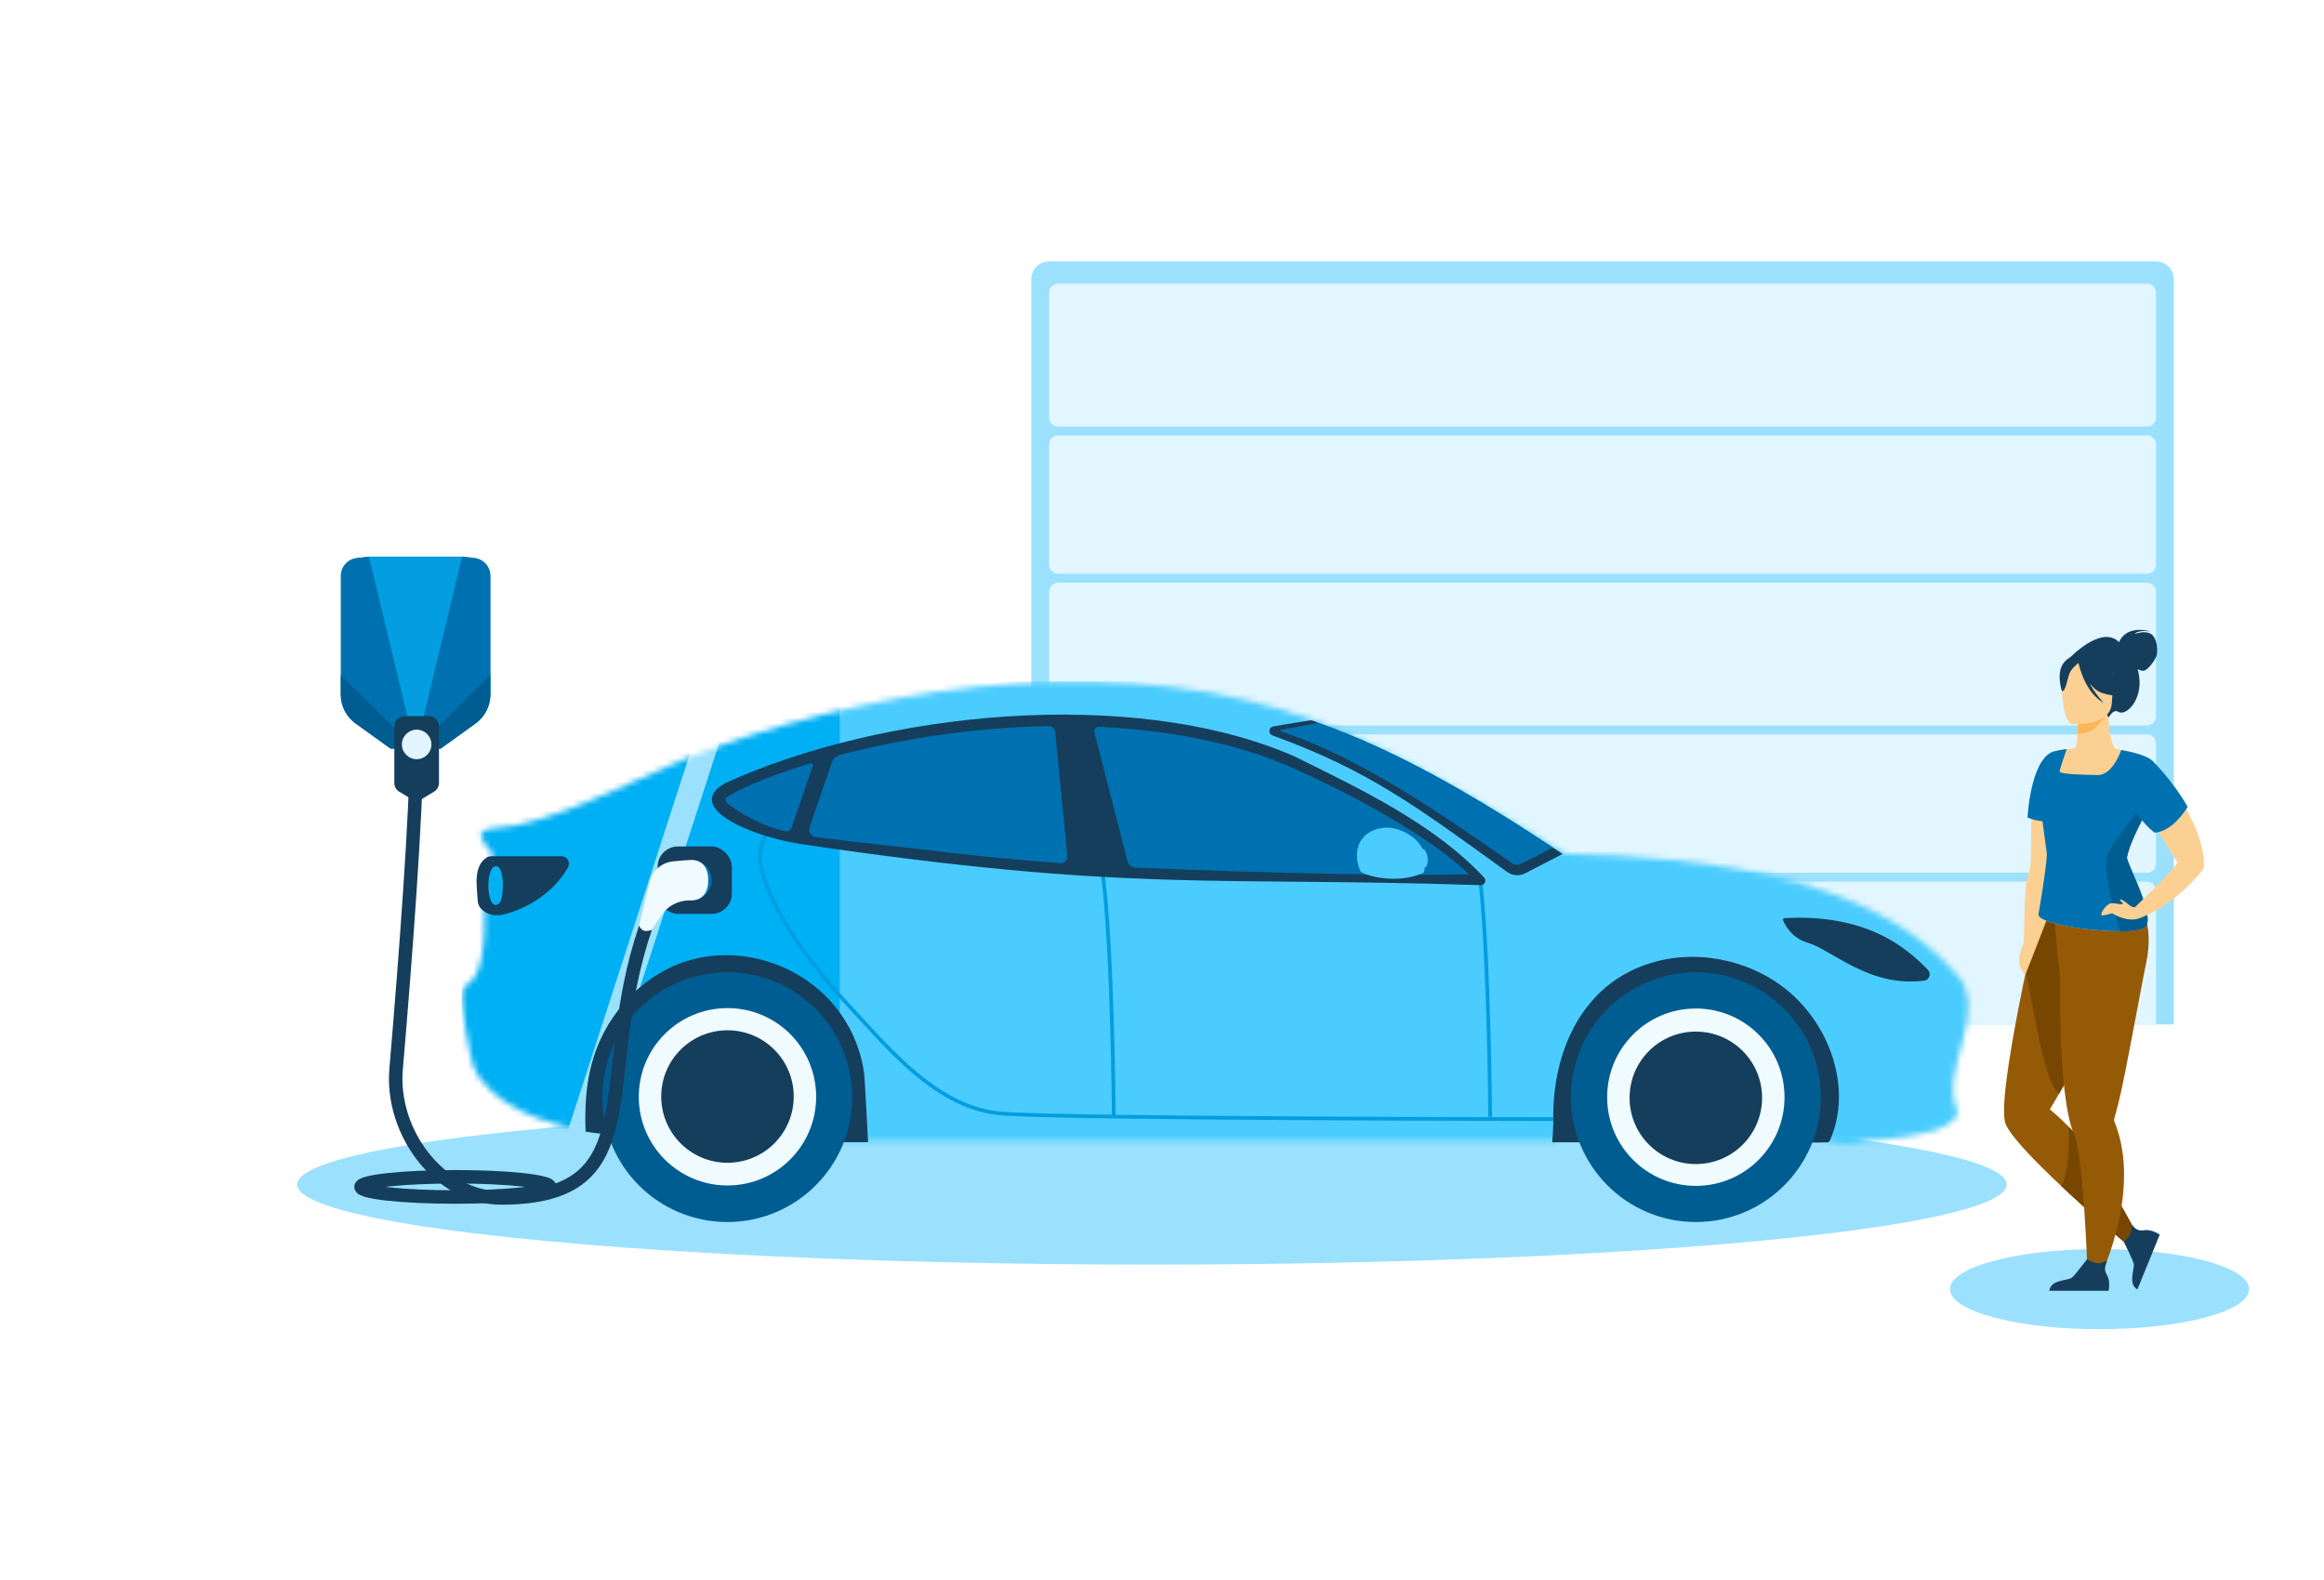
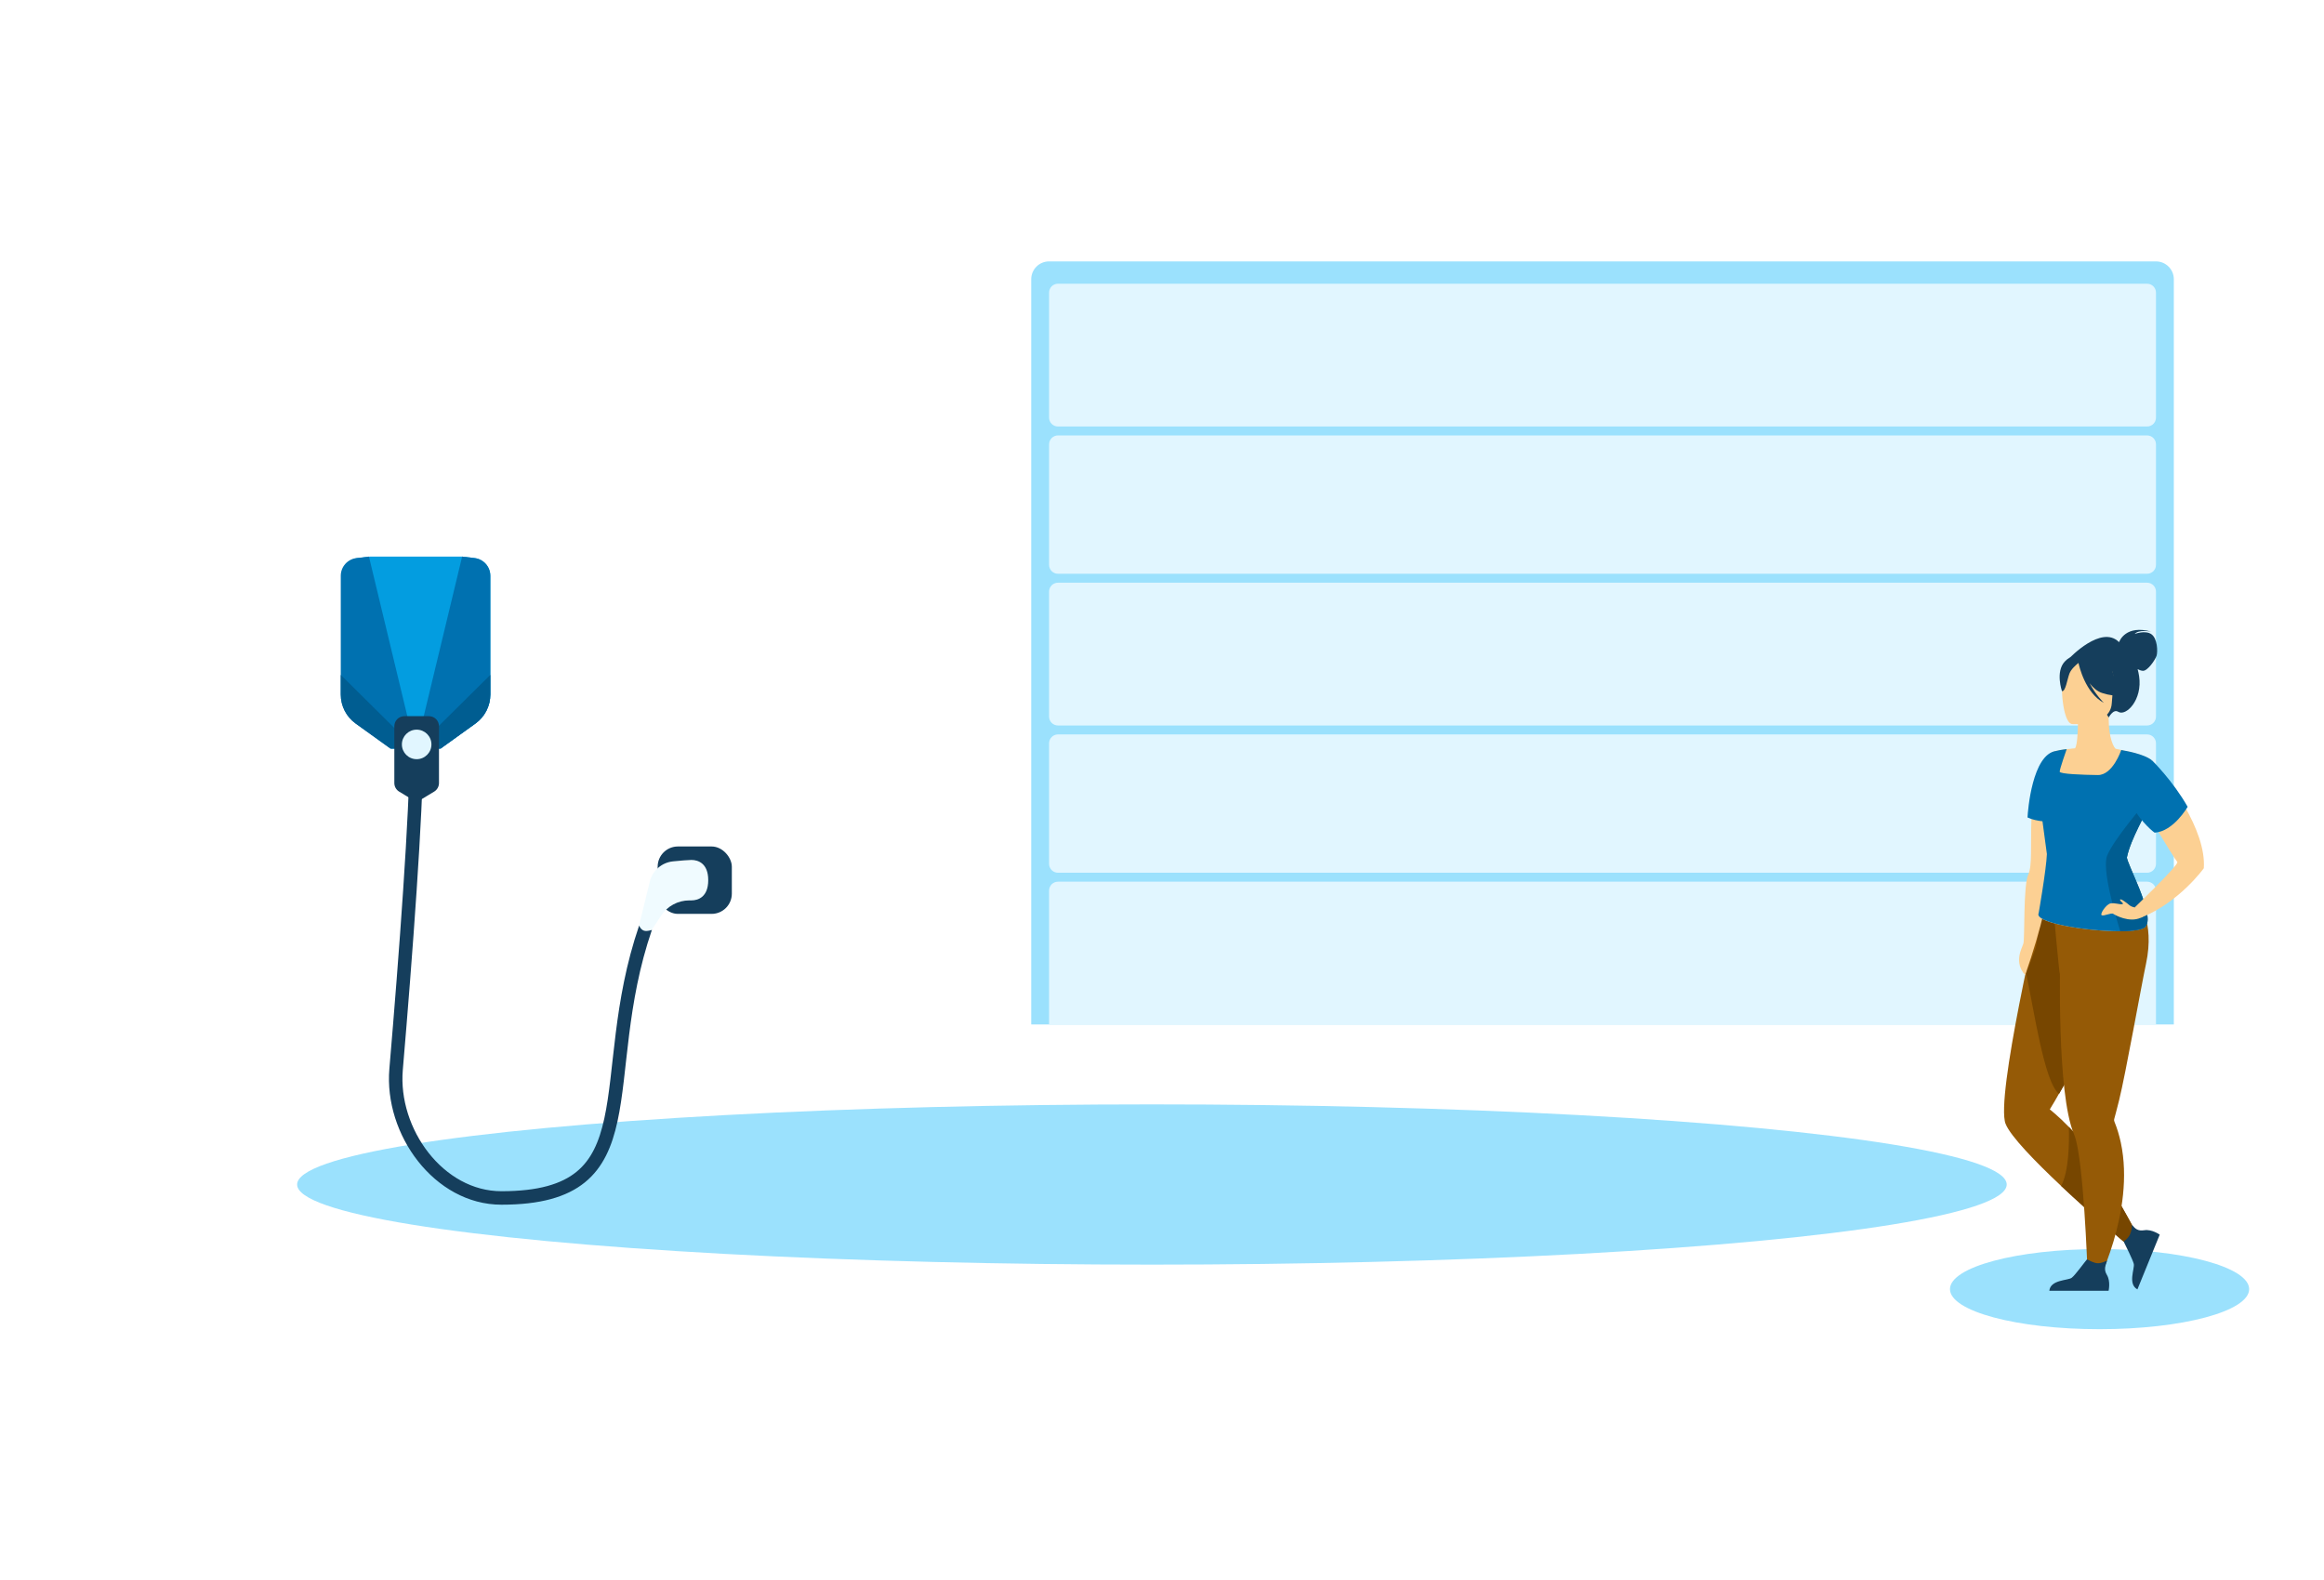
<svg xmlns="http://www.w3.org/2000/svg" fill="none" height="272" viewBox="0 0 400 272" width="400">
  <ellipse cx="147.124" cy="13.793" fill="#9BE1FD" rx="147.124" ry="13.793" transform="matrix(1 0 0 -1 51.141 217.708)" />
  <ellipse cx="25.747" cy="6.896" fill="#9BE1FD" rx="25.747" ry="6.896" transform="matrix(1 0 0 -1 335.624 228.823)" />
  <path d="M374.153 176.364H177.491V48.073C177.491 46.376 178.867 45 180.564 45H371.08C372.777 45 374.153 46.376 374.153 48.073V176.364Z" fill="#9BE1FD" />
  <path d="M371.081 176.364H180.564V153.318C180.564 152.469 181.252 151.781 182.101 151.781H369.544C370.393 151.781 371.081 152.469 371.081 153.318V176.364Z" fill="#E1F6FF" />
  <path d="M369.544 124.894H182.101C181.252 124.894 180.564 124.206 180.564 123.357V101.848C180.564 100.999 181.252 100.311 182.101 100.311H369.544C370.393 100.311 371.081 100.999 371.081 101.848V123.357C371.081 124.206 370.393 124.894 369.544 124.894Z" fill="#E1F6FF" />
  <path d="M369.544 150.245H182.101C181.252 150.245 180.564 149.557 180.564 148.708V127.967C180.564 127.118 181.252 126.43 182.101 126.43H369.544C370.393 126.43 371.081 127.118 371.081 127.967V148.708C371.081 149.557 370.393 150.245 369.544 150.245Z" fill="#E1F6FF" />
  <path d="M369.544 98.775H182.101C181.252 98.775 180.564 98.087 180.564 97.238V76.497C180.564 75.648 181.252 74.96 182.101 74.96H369.544C370.393 74.96 371.081 75.648 371.081 76.497V97.238C371.081 98.087 370.393 98.775 369.544 98.775Z" fill="#E1F6FF" />
  <path d="M369.544 73.424H182.101C181.252 73.424 180.564 72.736 180.564 71.887V50.377C180.564 49.529 181.252 48.841 182.101 48.841H369.544C370.393 48.841 371.081 49.529 371.081 50.377V71.887C371.081 72.736 370.393 73.424 369.544 73.424Z" fill="#E1F6FF" />
  <g clip-path="url(#clip0_732_18681)">
    <mask height="80" id="mask0_732_18681" maskUnits="userSpaceOnUse" style="mask-type: alpha;" width="260" x="79" y="117">
      <path d="M337.225 168.265C322.645 150.899 294.15 147.589 269.234 146.937L268.432 146.442C255.105 138.221 241.457 129.802 226.787 124.225C194.198 112.202 155.208 117.262 123.155 128.613C112.355 132.433 99.32 139.946 88.771 142.093C84.426 142.975 79.968 141.762 85.066 147.269C82.253 148.943 83.382 152.866 83.358 155.524C83.358 155.524 83.897 165.337 81.575 168.392C80.972 169.184 79.629 169.952 79.478 170.706C79.177 172.215 80.82 181.973 81.499 183.599C84.224 190.091 93.819 193.631 100.914 194.615V194.666C101.617 194.704 114.646 189.989 124.298 190.577C133.951 191.165 144.907 196.391 144.907 196.391C145.149 196.391 266.716 196.404 266.911 196.417C267.753 196.417 280.173 193.146 292.103 193.146C304.015 193.146 314.263 196.394 314.431 196.391H314.732C316.629 197.119 319.204 197.119 321.1 196.391C324.792 196.174 332.377 195.561 335.366 193.529H335.203L335.366 193.49L335.425 193.45C336.218 192.909 337.167 192.261 336.885 191.126C333.897 184.303 341.984 174.935 337.225 168.265Z" fill="#00B0F4" />
    </mask>
    <g mask="url(#mask0_732_18681)">
      <rect fill="#4BCCFF" height="93.066" width="260.375" x="79.441" y="117.306" />
      <rect fill="#00B0F4" height="93.066" width="65.094" x="79.441" y="117.306" />
      <g filter="url(#filter0_f_732_18681)">
        <rect fill="#9BE1FD" height="84.612" transform="matrix(0.966 0.257 -0.308 0.951 75.226 117.306)" width="4.234" />
      </g>
      <g filter="url(#filter1_f_732_18681)">
        <rect fill="#9BE1FD" height="84.612" transform="matrix(0.966 0.257 -0.308 0.951 122.775 117.306)" width="4.234" />
      </g>
    </g>
    <g clip-path="url(#clip1_732_18681)">
      <path clip-rule="evenodd" d="M96.65 147.401C97.642 147.401 98.231 148.486 97.742 149.368C95.431 153.47 90.81 156.55 86.289 157.508C84.845 157.687 83.79 157.38 82.886 156.524C82.484 156.141 82.245 155.617 82.22 155.068C82.095 152.499 81.392 149.138 83.828 147.579L83.84 147.592C84.041 147.464 84.305 147.401 84.556 147.401H96.65ZM85.422 149.113C83.313 148.998 83.777 157.853 86.038 155.349C86.728 154.594 86.891 149.19 85.422 149.113Z" fill="#153E5C" fill-rule="evenodd" />
-       <path d="M307.136 158.058C306.96 158.058 306.835 158.249 306.897 158.415C307.224 159.272 308.417 161.482 311.054 162.262C315.399 163.553 321.716 170.044 331.21 168.817C332.089 168.702 332.441 167.591 331.813 166.939C328.134 163.169 321.339 157.278 307.136 158.058Z" fill="#153E5C" />
      <path d="M131.88 143.567L132.193 143.654C131.935 144.543 130.639 146.158 131.33 149.196C132.216 153.065 134.359 157.268 137.139 161.423C139.916 165.576 143.317 169.664 146.7 173.304C150.102 176.964 153.817 181.263 158.062 184.768C162.304 188.269 167.04 190.947 172.458 191.387C175.146 191.605 182.221 191.772 191.379 191.902C191.377 191.69 191.374 191.394 191.37 191.021C191.361 190.209 191.346 189.034 191.323 187.586C191.277 184.689 191.199 180.693 191.07 176.303C190.811 167.518 190.346 157.167 189.526 150.853L190.17 150.771C190.994 157.12 191.459 167.504 191.718 176.286C191.848 180.679 191.926 184.677 191.971 187.576C191.994 189.025 192.009 190.201 192.018 191.013C192.023 191.396 192.025 191.699 192.027 191.912C201.485 192.043 213.062 192.135 224.303 192.199C235.547 192.263 246.446 192.299 254.535 192.319C258.579 192.329 261.92 192.335 264.251 192.339C265.416 192.341 266.328 192.342 266.949 192.343C267.259 192.343 267.497 192.342 267.657 192.343C267.737 192.343 267.799 192.344 267.839 192.344H267.899C267.899 192.347 267.9 192.379 267.9 192.663C267.9 192.975 267.899 192.983 267.899 192.983H267.838C267.797 192.983 267.737 192.982 267.657 192.982C267.497 192.981 267.258 192.982 266.948 192.982C266.327 192.981 265.414 192.98 264.249 192.978C261.919 192.974 258.577 192.968 254.532 192.958C246.443 192.938 235.544 192.902 224.299 192.838C201.821 192.71 177.935 192.472 172.405 192.023C166.798 191.568 161.937 188.801 157.646 185.258C153.358 181.719 149.601 177.372 146.222 173.736C142.823 170.079 139.398 165.964 136.597 161.775C133.797 157.59 131.607 153.313 130.697 149.337C129.958 146.088 131.374 144.149 131.568 143.479L131.88 143.567Z" fill="#039DE0" />
      <path d="M255.15 151.94C255.886 158.625 256.301 168.714 256.532 177.122C256.647 181.328 256.716 185.116 256.757 187.853C256.777 189.222 256.79 190.328 256.798 191.092C256.802 191.474 256.805 191.77 256.806 191.971C256.807 192.071 256.809 192.148 256.809 192.199V192.276L256.161 192.281V192.204C256.16 192.153 256.159 192.076 256.158 191.976C256.156 191.775 256.153 191.479 256.149 191.098C256.141 190.335 256.129 189.231 256.109 187.863C256.068 185.128 255.999 181.342 255.883 177.139C255.653 168.731 255.237 158.666 254.504 152.01L255.15 151.94Z" fill="#039DE0" />
      <path d="M225.64 123.994C225.78 124.016 226.226 124.136 226.91 124.454C226.917 124.454 226.924 124.453 226.93 124.452C241.043 129.43 254.851 137.691 267.29 145.914L268.12 146.458C268.421 146.657 268.723 146.859 268.949 147.012L262.415 150.391C261.424 150.851 260.256 150.723 259.364 150.084C243.767 138.813 235.578 132.628 219.014 126.609C218.248 126.328 218.336 125.216 219.127 125.063C221.752 124.577 224.635 124.173 225.64 123.994Z" fill="#153E5C" />
      <path d="M226.93 124.452C241.043 129.43 254.851 137.691 267.29 145.914C266.646 146.184 263.344 148.014 261.575 148.755C261.135 148.934 260.658 148.883 260.268 148.615C247.81 139.912 233.883 130.315 220.546 125.945C220.383 125.894 220.396 125.651 220.558 125.625C223.085 125.167 226.012 124.571 226.93 124.452Z" fill="#0071B0" />
      <path d="M137.543 145.266C194.269 153.687 208.748 150.863 254.863 152.384C255.528 152.41 255.918 151.592 255.465 151.093C246.838 141.829 234.053 135.772 222.738 130.187C194.984 118.073 151.821 122.443 124.658 134.89C117.788 138.992 128.94 143.886 137.543 145.253V145.266Z" fill="#153E5C" />
      <path d="M180.465 124.999C168.421 125.216 155.964 126.98 144.573 129.97C143.908 130.149 143.38 130.647 143.154 131.299C142.325 133.702 140.303 139.631 139.349 142.417C139.085 143.183 139.588 144.001 140.379 144.103C143.769 144.525 151.932 145.522 156.529 145.969C166.425 147.209 174.851 148.039 182.512 148.602C183.215 148.653 183.793 148.052 183.718 147.337C183.291 143.068 181.997 130.047 181.62 126.047C181.558 125.446 181.068 124.999 180.478 125.012L180.465 124.999Z" fill="#0071B0" />
      <path d="M221.961 131.964C212.931 128.028 201.679 125.702 189.158 125.127C188.643 125.102 188.254 125.6 188.38 126.098L194.056 148.27C194.219 148.883 194.747 149.33 195.375 149.356C205.974 149.816 234.933 150.902 252.842 150.506C242.946 140.998 221.961 131.964 221.961 131.964Z" fill="#0071B0" />
      <path d="M139.894 131.836C139.981 131.581 139.73 131.338 139.479 131.415C130.852 133.996 126.645 136.27 125.112 137.216C124.761 137.433 124.773 137.919 125.087 138.2C126.745 139.619 131.14 142.302 135.247 143.107C135.674 143.184 136.076 142.941 136.227 142.532C136.967 140.385 139.203 133.881 139.894 131.849V131.836Z" fill="#0071B0" />
      <path d="M238.466 142.481C234.711 142.698 232.765 145.573 233.845 149.164C233.92 149.407 234.134 150.02 234.309 150.135C235.289 150.787 240.3 152.257 244.896 150.314C245.197 150.199 245.16 149.611 245.223 149.356C246.127 148.998 245.788 146.302 244.833 146.11C243.841 144.002 240.764 142.353 238.466 142.481Z" fill="#4BCCFF" />
      <path d="M114.577 166.965C111.927 168.358 109.528 170.249 107.519 172.549C101.717 179.207 100.474 186.529 100.788 194.81C110.621 196.497 143.034 196.624 143.034 196.624C145.094 196.65 147.304 196.624 149.414 196.624C149.389 196.624 148.874 185.775 148.723 184.715C148.045 179.795 145.734 175.079 142.13 171.501C135.047 164.447 123.657 162.198 114.577 166.952V166.965Z" fill="#153E5C" />
      <path d="M125.185 210.372C113.305 210.372 103.685 200.752 103.685 188.873C103.685 176.993 113.318 167.373 125.185 167.373C137.053 167.373 146.685 176.993 146.685 188.873C146.685 200.752 137.053 210.372 125.185 210.372Z" fill="#005D91" />
      <path d="M125.216 204.08C116.789 204.08 109.945 197.247 109.945 188.813C109.945 180.378 116.777 173.546 125.216 173.546C133.655 173.546 140.474 180.378 140.474 188.813C140.474 197.247 133.643 204.08 125.216 204.08Z" fill="#F0FBFF" />
      <path d="M125.211 200.173C118.919 200.173 113.808 195.072 113.808 188.77C113.808 182.468 118.906 177.366 125.211 177.366C131.515 177.366 136.614 182.468 136.614 188.77C136.614 195.072 131.515 200.173 125.211 200.173Z" fill="#153E5C" />
      <path d="M283.478 165.985C280.526 166.995 277.814 168.567 275.553 170.688C269.337 176.566 267.114 185.333 267.353 193.396C267.302 194.482 267.265 195.568 267.164 196.655C268.219 196.655 290.912 196.642 290.912 196.642H310.214C311.37 196.77 314.71 196.642 314.71 196.642L314.974 196.31C318.892 187.416 314.974 176.336 307.351 170.266C300.821 165.078 291.54 163.251 283.478 165.998V165.985Z" fill="#153E5C" />
      <path d="M291.891 210.372C280.01 210.372 270.391 200.752 270.391 188.873C270.391 176.993 280.023 167.373 291.891 167.373C303.758 167.373 313.391 176.993 313.391 188.873C313.391 200.752 303.758 210.372 291.891 210.372Z" fill="#005D91" />
      <path d="M291.883 204.15C283.452 204.15 276.616 197.317 276.616 188.883C276.616 180.449 283.452 173.616 291.883 173.616C300.315 173.616 307.15 180.449 307.15 188.883C307.15 197.317 300.315 204.15 291.883 204.15Z" fill="#F0FBFF" />
      <path d="M291.882 200.396C285.59 200.396 280.479 195.295 280.479 188.993C280.479 182.691 285.578 177.589 291.882 177.589C298.186 177.589 303.285 182.691 303.285 188.993C303.285 195.295 298.186 200.396 291.882 200.396Z" fill="#153E5C" />
    </g>
  </g>
  <path d="M111.103 159.714C102.156 185.85 112.449 206.23 86.3 206.23C75.53 206.23 67.259 194.814 68.174 184.084C69.853 164.394 71.665 139.873 71.665 129.291" stroke="#153E5C" stroke-width="2.321" />
  <path d="M58.843 99.125C58.843 97.568 60.008 96.256 61.554 96.073L63.694 95.818H71.618H79.543L81.683 96.073C83.229 96.256 84.394 97.568 84.394 99.125V119.563C84.394 121.541 83.442 123.399 81.835 124.554L75.845 128.862H67.344L61.388 124.555C59.789 123.399 58.843 121.546 58.843 119.573V99.125Z" fill="#039DE0" />
  <path d="M79.541 95.818L81.681 96.073C83.228 96.256 84.392 97.568 84.392 99.125V119.563C84.392 121.541 83.44 123.399 81.834 124.554L75.843 128.862H71.593L79.541 95.818Z" fill="#0071B0" />
  <path d="M84.392 116.182V119.562C84.392 121.541 83.44 123.398 81.834 124.553L75.843 128.861H71.593L84.392 116.182Z" fill="#005D91" />
  <path d="M63.502 95.818L61.362 96.073C59.815 96.256 58.651 97.568 58.651 99.125V119.563C58.651 121.541 59.603 123.399 61.209 124.554L67.2 128.862H71.45L63.502 95.818Z" fill="#0071B0" />
  <path d="M58.651 116.182V119.562C58.651 121.541 59.603 123.398 61.209 124.553L67.2 128.861H71.45L58.651 116.182Z" fill="#005D91" />
  <path d="M67.871 125.019C67.871 124.064 68.645 123.29 69.6 123.29H73.827C74.781 123.29 75.556 124.064 75.556 125.019V134.802C75.556 135.407 75.239 135.969 74.721 136.282L72.607 137.558C72.058 137.89 71.369 137.89 70.819 137.558L68.706 136.282C68.188 135.969 67.871 135.407 67.871 134.802V125.019Z" fill="#153E5C" />
  <circle cx="71.714" cy="128.153" fill="#E1F6FF" r="2.542" />
  <rect fill="#153E5C" height="11.605" rx="3.482" width="12.766" x="113.195" y="145.721" />
-   <circle cx="118.998" cy="151.523" fill="#0071B0" r="3.482" />
-   <ellipse cx="78.38" cy="204.327" rx="16.247" ry="1.741" stroke="#153E5C" stroke-width="2.321" />
  <path d="M115.841 148.285C117.152 148.157 118.48 148.042 118.998 148.042C120.158 148.042 121.899 148.622 121.899 151.523C121.899 154.424 120.158 155.005 118.998 155.005H118.645C116.692 155.005 114.87 155.987 113.797 157.619L112.18 160.077C112.18 160.077 111.454 160.382 110.874 160.227C110.294 160.072 109.99 159.325 109.99 159.325L111.843 151.772C112.306 149.88 113.902 148.475 115.841 148.285Z" fill="#F0FBFF" />
  <path d="M345.196 193.468C346.035 195.606 350.332 200.008 354.758 204.165C360.045 209.131 365.52 213.748 365.52 213.748C365.52 213.748 368.022 214.51 366.932 210.838C366.932 210.838 360.896 199.783 358.304 196.519C357.563 195.588 356.799 194.736 356.081 193.996C354.29 192.142 352.804 190.983 352.804 190.983C352.804 190.983 353.144 190.439 353.695 189.498C356.39 184.898 364.123 170.817 361.733 164.564C358.857 157.033 351.71 153.64 351.71 153.64C351.71 153.64 349.442 163.171 347.531 172.968C345.771 181.981 344.312 191.222 345.195 193.47L345.196 193.468Z" fill="#955A06" />
  <path d="M348.731 167.555C350.048 173.588 351.832 186.354 354.4 188.314C357.094 183.714 364.189 170.991 361.799 164.738C358.923 157.207 351.776 153.814 351.776 153.814C351.776 153.814 352.293 153.376 350.381 163.173L348.731 167.555Z" fill="#774600" />
  <path d="M354.761 204.165C360.048 209.132 365.523 213.748 365.523 213.748C365.523 213.748 368.025 214.51 366.935 210.838C366.935 210.838 360.898 199.783 358.307 196.52C357.566 195.589 356.802 194.737 356.084 193.997C356.169 196.819 356.089 201.606 354.761 204.167V204.165Z" fill="#774600" />
-   <path d="M348.564 167.862C348.564 167.862 354.828 152.191 354.497 151.738C354.292 151.454 353.894 142.905 353.623 136.479C353.458 132.572 353.34 129.448 353.34 129.448C353.34 129.448 350.564 130.434 349.9 137.165C349.771 138.463 349.696 139.686 349.651 140.827C349.465 145.604 349.815 148.969 349.099 150.559C348.211 152.531 348.529 161.528 348.256 162.434C347.983 163.341 346.572 165.606 348.562 167.862H348.564Z" fill="#FCD093" />
+   <path d="M348.564 167.862C354.292 151.454 353.894 142.905 353.623 136.479C353.458 132.572 353.34 129.448 353.34 129.448C353.34 129.448 350.564 130.434 349.9 137.165C349.771 138.463 349.696 139.686 349.651 140.827C349.465 145.604 349.815 148.969 349.099 150.559C348.211 152.531 348.529 161.528 348.256 162.434C347.983 163.341 346.572 165.606 348.562 167.862H348.564Z" fill="#FCD093" />
  <path d="M353.517 157.418L354.017 155.582C357.533 157.1 367.873 154.882 367.873 154.882C367.873 154.882 370.953 158.521 369.368 165.904C368.594 169.508 365.854 184.904 364.734 189.412C364.327 191.047 364.013 192.206 363.886 192.669C363.886 192.67 363.884 192.672 363.884 192.674C363.846 192.815 363.876 192.958 363.929 193.095C364.406 194.271 364.765 195.476 365.027 196.691C367.584 208.637 360.577 221.832 360.577 221.832L359.378 221.13C359.378 221.13 358.912 205.211 357.67 198.024C357.459 196.805 357.227 195.836 356.969 195.24C356.22 193.504 355.693 190.77 355.325 187.556C354.631 181.482 354.506 173.696 354.546 167.707C354.43 167.695 353.517 157.418 353.517 157.418Z" fill="#955A06" />
  <path d="M369.383 159.365C370.811 157.209 365.908 148.397 366.081 147.567C366.425 145.93 367.231 144.116 368.022 142.486C368.815 140.856 369.589 139.406 369.867 138.5C369.613 138.146 369.363 137.815 369.131 137.502C368.78 137.021 368.474 136.58 368.277 136.166C368.059 135.716 367.966 135.296 368.071 134.891C368.151 134.584 368.26 134.279 368.392 133.978C368.454 133.837 368.519 133.698 368.588 133.558C369.318 132.101 370.41 130.914 370.41 130.914C368.683 129.81 365.962 129.248 365.937 129.331C365.736 129.264 365.556 129.216 365.413 129.18C365.313 129.155 365.211 129.13 365.11 129.106C364.767 129.025 364.422 128.954 364.124 128.899C363.503 128.278 362.762 125.981 362.985 122.595L362.685 122.634L357.655 123.312C357.655 123.312 357.672 124.88 357.585 126.348C357.517 127.496 357.385 128.585 357.132 128.823C356.742 128.854 356.508 128.877 356.508 128.877C356.508 128.877 356.508 128.877 356.504 128.881C356.504 128.884 356.499 128.887 356.496 128.892C356.213 128.916 355.951 128.94 355.713 128.967C355.713 128.967 355.693 128.967 355.657 128.972C355.215 129.022 354.849 129.077 354.551 129.13C354.529 129.135 354.509 129.14 354.489 129.141C353.63 129.299 353.339 129.447 353.339 129.447V129.462C353.38 131.042 350.823 133.806 351.001 137.38C351.007 137.514 352.31 146.883 352.303 147.022C352.198 149.69 350.888 157.203 350.888 157.203C349.692 159.528 368.613 161.583 369.383 159.364V159.365Z" fill="#FCD093" />
  <path d="M364.727 110.552C364.82 110.293 365.918 107.527 370.285 108.737C370.285 108.737 368.081 108.322 367.42 109.139C367.42 109.139 369.23 108.442 370.292 109.182C371.353 109.923 371.394 112.198 371.188 112.877C370.981 113.556 369.638 115.533 368.83 115.483C368.525 115.465 368.204 115.344 367.924 115.199C368.026 115.571 368.112 115.975 368.179 116.415C368.788 120.485 365.921 123.375 364.58 122.536C363.721 121.999 362.954 123.507 362.954 123.507L356.176 113.31C356.176 113.31 361.695 107.467 364.727 110.552Z" fill="#153E5C" />
-   <path d="M357.655 123.313C357.655 123.313 357.672 124.879 357.585 126.349C360.371 126.44 361.998 124 362.686 122.635L357.655 123.313Z" fill="#F9B759" />
  <path d="M356.642 124.648C356.642 124.648 363.216 125.157 363.473 121.072C363.729 116.985 364.75 114.299 360.562 113.8C356.376 113.302 355.461 114.809 355.043 116.154C354.625 117.497 354.938 124.41 356.642 124.648Z" fill="#FCD093" />
  <path d="M355.379 113.892C356.471 112.725 357.224 113.042 357.632 113.437C361.35 111.686 363.49 114.741 363.49 114.741C363.749 117.701 365.768 119.51 365.768 119.51C365.768 119.51 364.522 120.176 361.801 119.298C360.97 119.029 360.253 118.385 359.656 117.62C360.66 119.559 362.101 120.999 362.101 120.999C358.89 119.275 357.846 114.614 357.743 114.122C357.32 114.458 356.479 115.19 356.191 115.942C355.8 116.962 355.52 119.095 354.897 118.984C354.897 118.984 353.74 115.643 355.379 113.892Z" fill="#153E5C" />
  <path d="M352.721 222.211H362.923C362.923 222.211 363.304 220.589 362.635 219.485C362.042 218.509 362.407 217.845 362.663 217.015C362.2 217.204 361.648 217.505 360.99 217.467C360.482 217.437 359.684 217.065 359.213 216.793C358.773 217.292 357.153 219.558 356.565 219.98C355.899 220.458 352.925 220.287 352.721 222.213V222.211Z" fill="#153E5C" />
  <path d="M367.886 221.969L371.726 212.545C371.726 212.545 370.362 211.582 369.083 211.785C367.952 211.964 367.521 211.546 366.935 210.835C366.935 211.333 366.87 211.949 366.589 212.544C366.37 213.002 365.954 213.412 365.523 213.745C365.821 214.34 367.088 216.874 367.258 217.576C367.451 218.372 366.174 221.054 367.886 221.969Z" fill="#153E5C" />
  <path d="M352.303 147.022C352.306 146.944 351.903 143.999 351.545 141.385C350.756 141.299 349.8 141.114 348.973 140.728C349.018 139.587 349.78 129.827 353.895 129.277C354.091 129.224 354.293 129.179 354.488 129.141C354.506 129.138 354.528 129.135 354.549 129.13C355.054 129.035 355.502 128.987 355.655 128.972C355.692 128.969 355.712 128.967 355.712 128.967C355.712 128.967 354.484 132.439 354.509 132.848C354.533 133.256 358.474 133.392 361.067 133.425C363.638 133.459 365.085 129.173 365.108 129.105C365.21 129.128 365.311 129.153 365.411 129.178C365.556 129.214 368.993 129.737 370.41 130.912C370.41 130.912 369.319 132.098 368.588 133.555C368.519 133.694 368.454 133.834 368.392 133.975C368.26 134.274 368.152 134.579 368.071 134.888C367.966 135.293 368.059 135.713 368.277 136.163C368.474 136.576 368.778 137.018 369.131 137.499C369.361 137.811 369.611 138.143 369.867 138.497C369.772 138.809 369.619 139.185 369.426 139.609C369.056 140.422 368.543 141.413 368.024 142.482C367.233 144.112 366.425 145.926 366.082 147.563C365.908 148.395 370.813 157.206 369.383 159.362C369.155 160.018 367.341 160.3 364.932 160.313C359.187 160.343 350.045 158.839 350.889 157.201C350.889 157.201 352.2 149.688 352.305 147.02L352.303 147.022Z" fill="#0071B0" />
  <path d="M364.934 160.317C367.344 160.305 369.157 160.021 369.385 159.366C370.814 157.209 365.91 148.397 366.085 147.567C366.428 145.93 367.235 144.116 368.026 142.486C368.546 141.417 369.059 140.426 369.428 139.614C369.225 138.814 369.107 138.349 369.107 138.349C369.107 138.349 363.887 144.4 362.689 147.256C361.75 149.496 363.945 157.126 364.934 160.317Z" fill="#005D91" />
  <path d="M367.415 156.214L368.447 157.998C375.086 155.377 379.314 149.471 379.314 149.471C379.546 146.118 377.972 142.262 376.087 138.937C375.774 138.386 375.454 137.85 375.131 137.334C373.799 138.469 371.936 139.955 370.162 141.037C370.437 141.492 370.769 142.038 371.125 142.621C372.597 145.039 374.5 148.138 374.747 148.384C375.156 148.792 367.417 156.215 367.417 156.215L367.415 156.214Z" fill="#FCD093" />
  <path d="M370.852 143.345C374.121 143.13 376.53 138.891 376.53 138.891C373.978 134.394 370.414 130.912 370.414 130.912C361.355 134.359 369.375 142.372 370.852 143.345Z" fill="#0071B0" />
  <path d="M367.414 156.211C367.414 156.211 366.855 156.131 366.492 155.814C366.127 155.497 364.968 154.601 364.9 154.88C364.832 155.157 365.741 155.588 365.263 155.656C364.785 155.725 364.036 155.406 363.285 155.519C362.535 155.633 361.38 157.356 361.736 157.559C362.091 157.763 363.388 157.082 363.729 157.321C364.071 157.559 366.504 158.887 368.447 157.997C370.39 157.107 367.414 156.213 367.414 156.213V156.211Z" fill="#FCD093" />
  <defs>
    <filter color-interpolation-filters="sRGB" filterUnits="userSpaceOnUse" height="98.51" id="filter0_f_732_18681" width="47.071" x="40.706" y="108.846">
      <feFlood flood-opacity="0" result="BackgroundImageFix" />
      <feBlend in="SourceGraphic" in2="BackgroundImageFix" mode="normal" result="shape" />
      <feGaussianBlur result="effect1_foregroundBlur_732_18681" stdDeviation="4.23" />
    </filter>
    <filter color-interpolation-filters="sRGB" filterUnits="userSpaceOnUse" height="98.51" id="filter1_f_732_18681" width="47.071" x="88.256" y="108.846">
      <feFlood flood-opacity="0" result="BackgroundImageFix" />
      <feBlend in="SourceGraphic" in2="BackgroundImageFix" mode="normal" result="shape" />
      <feGaussianBlur result="effect1_foregroundBlur_732_18681" stdDeviation="4.23" />
    </filter>
    <clipPath id="clip0_732_18681">
-       <rect fill="white" height="93.066" transform="translate(79.441 117.306)" width="260.375" />
-     </clipPath>
+       </clipPath>
    <clipPath id="clip1_732_18681">
      <rect fill="white" height="93.066" transform="translate(79.441 117.306)" width="260.375" />
    </clipPath>
  </defs>
</svg>